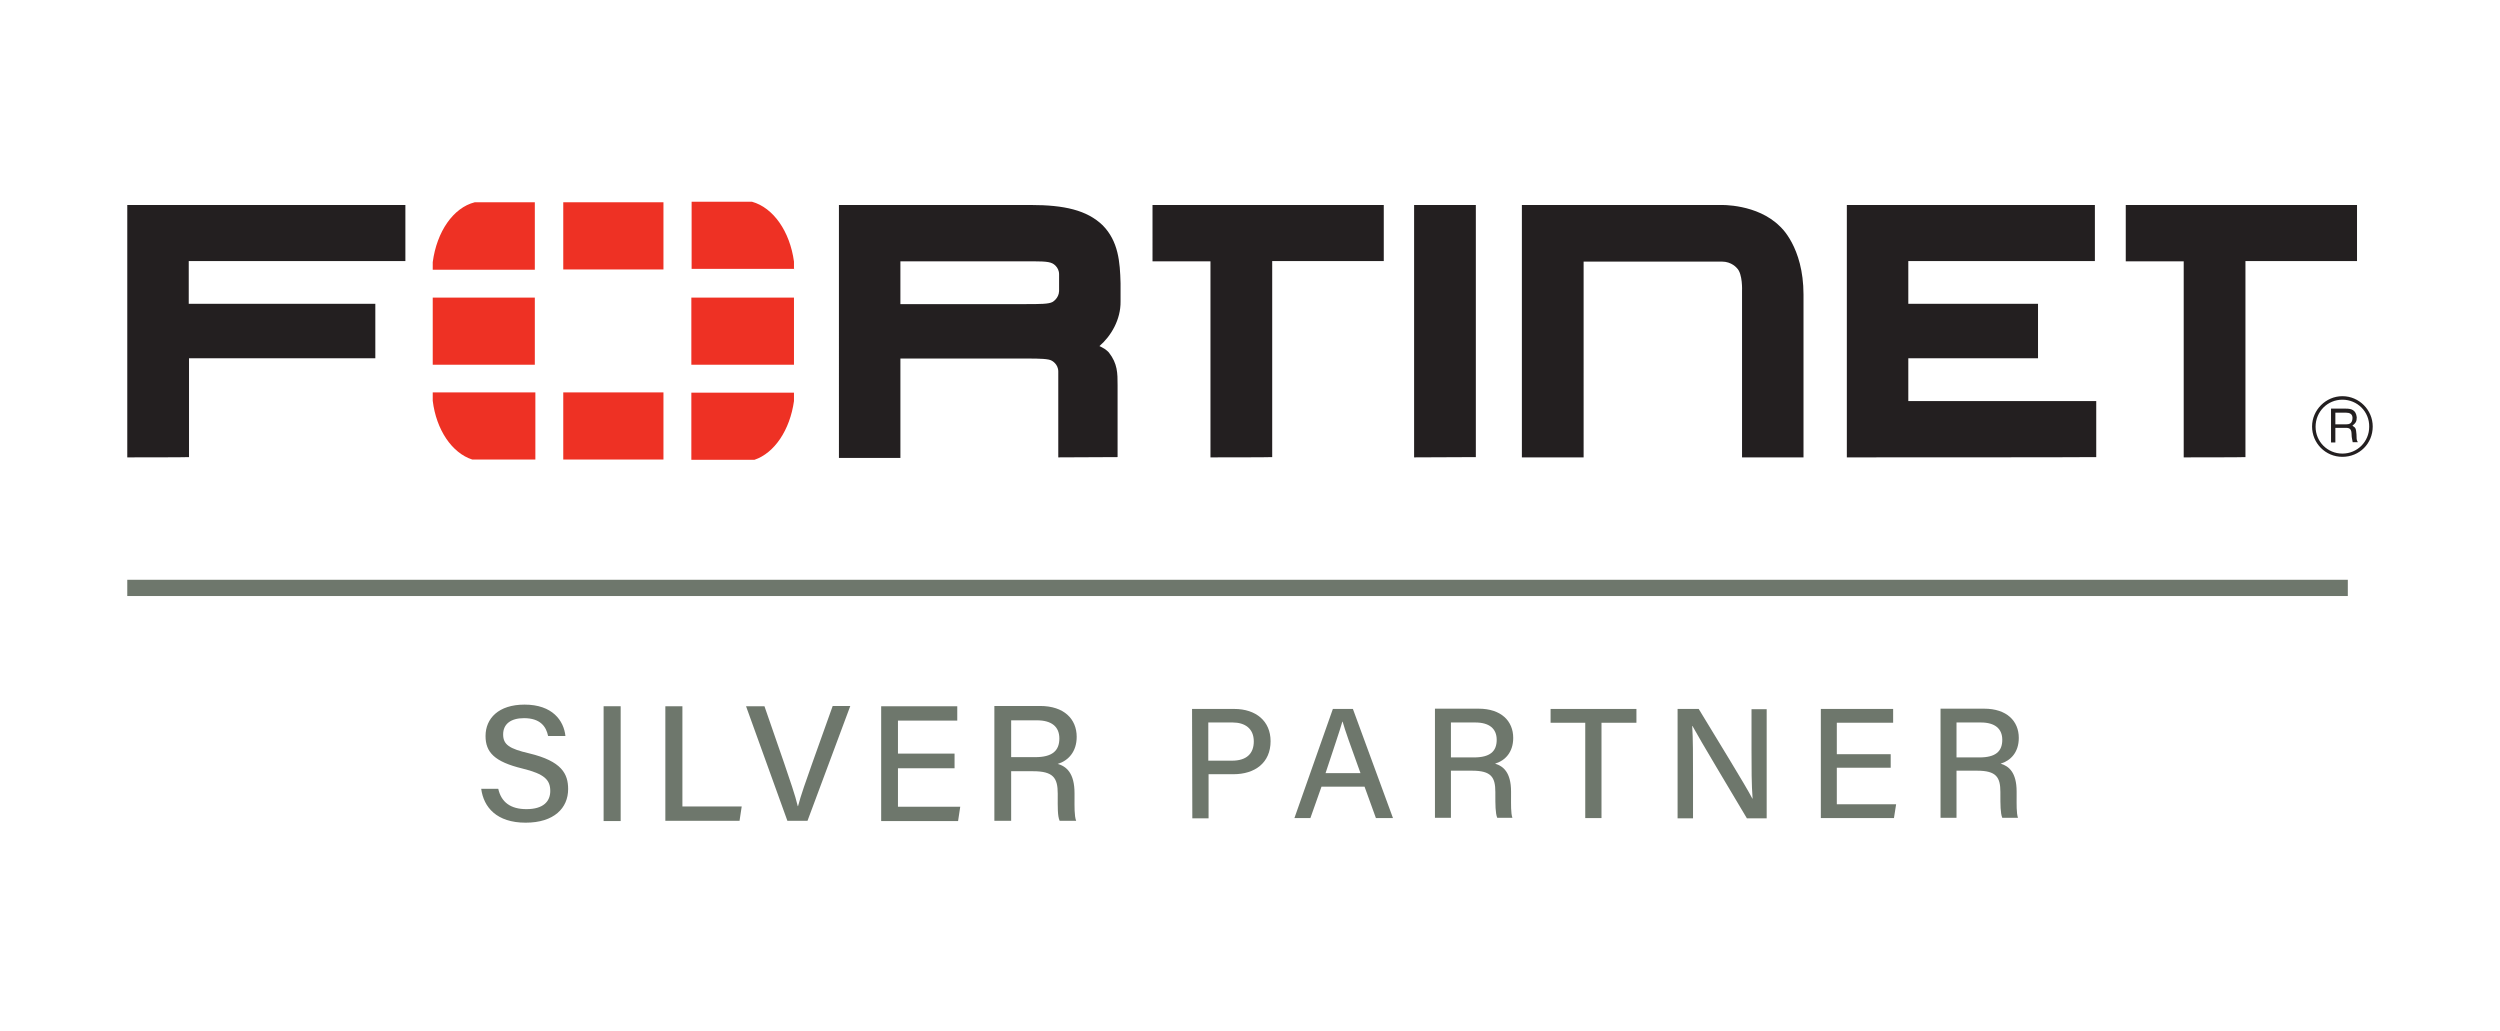
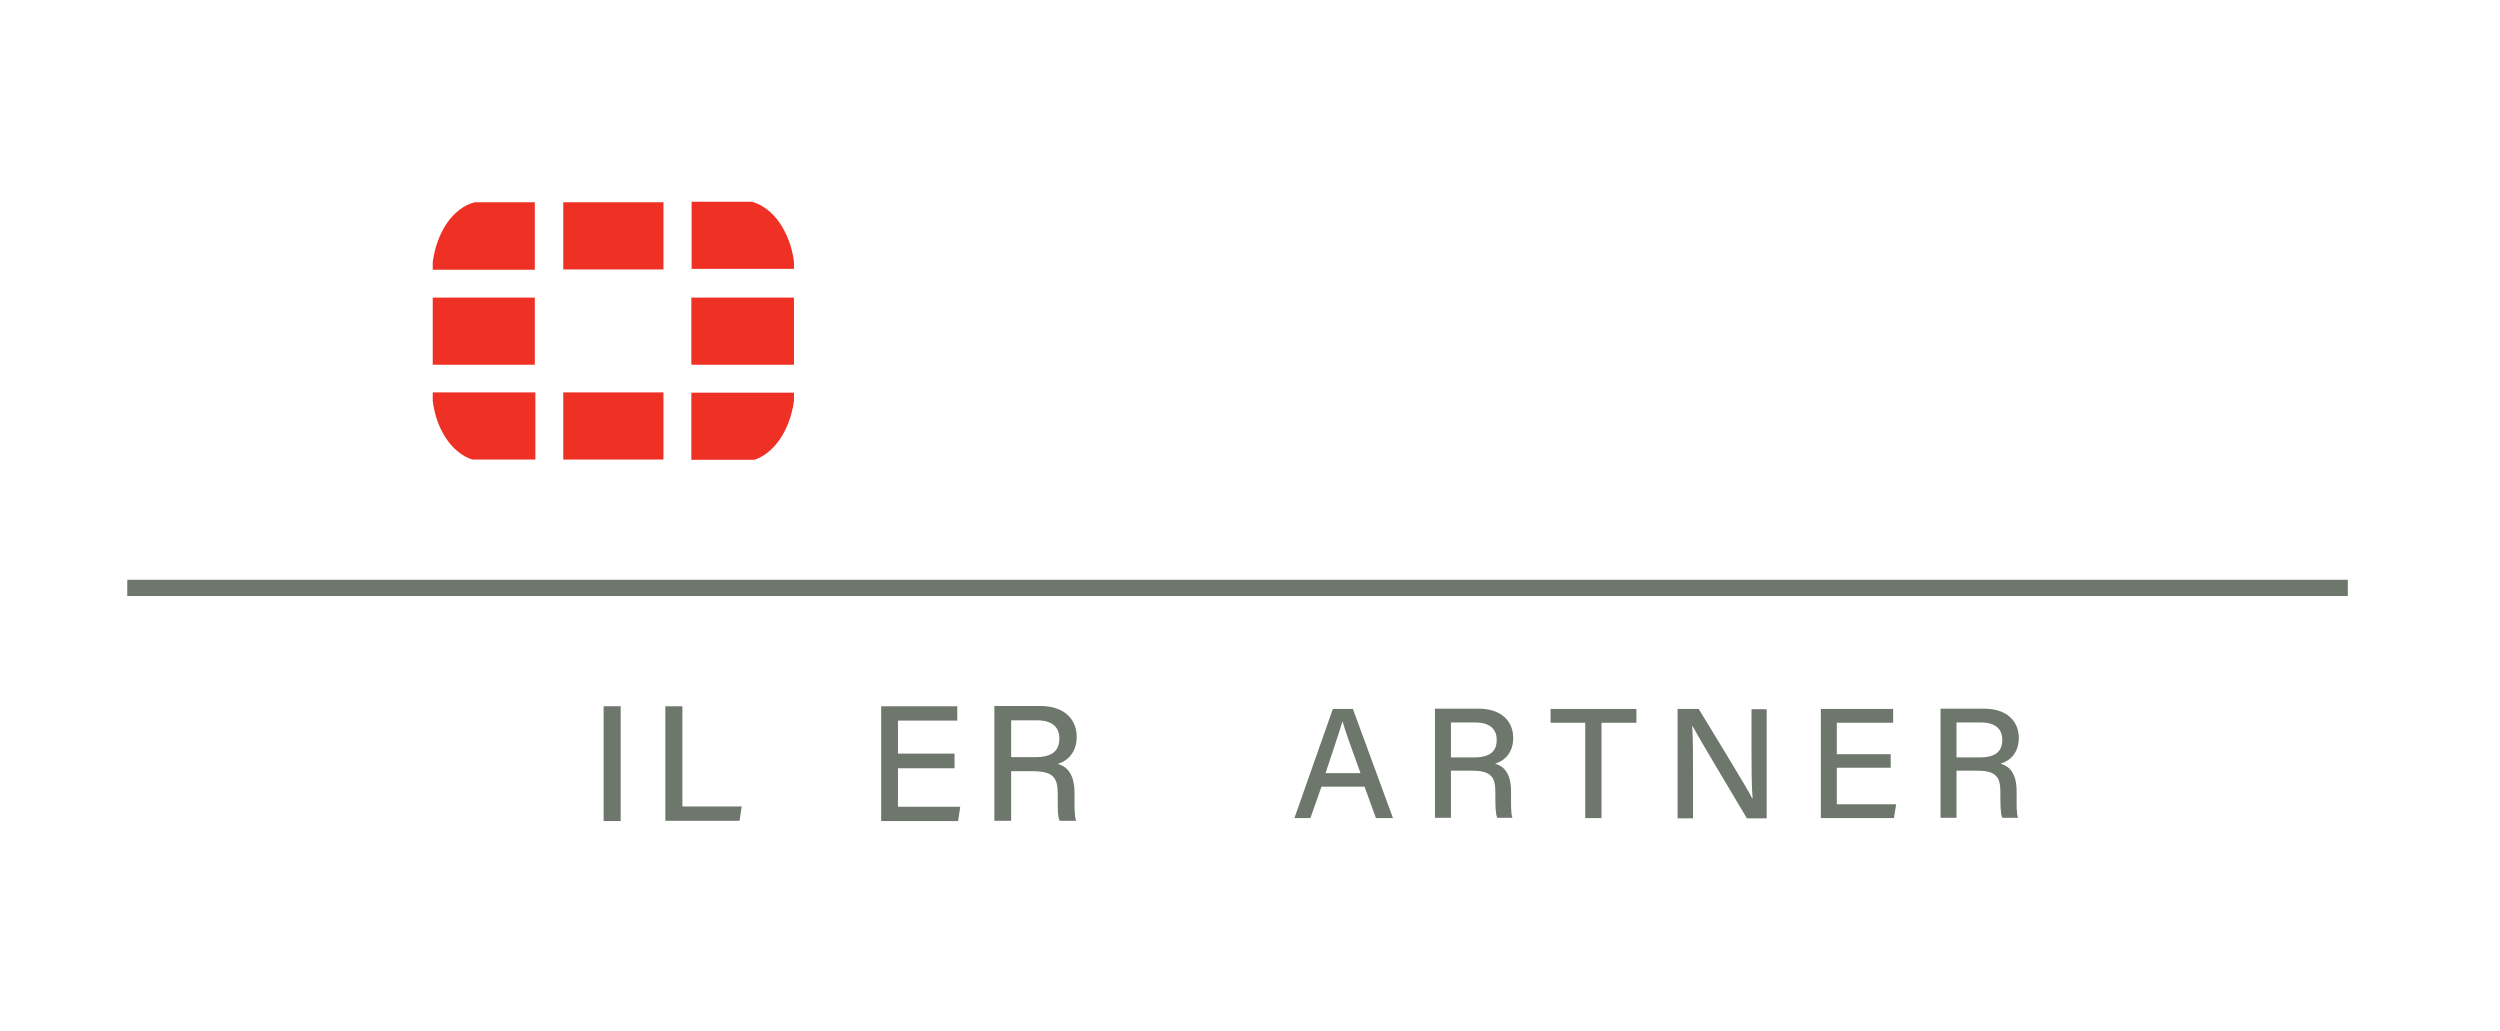
<svg xmlns="http://www.w3.org/2000/svg" id="Livello_1" x="0px" y="0px" viewBox="0 0 923.2 380.9" style="enable-background:new 0 0 923.2 380.9;" xml:space="preserve">
  <style type="text/css">	.st0{fill:#231F20;}	.st1{fill:#EE3124;}	.st2{fill:none;stroke:#6E776C;stroke-width:6;stroke-miterlimit:10;}	.st3{fill:#6E776C;}</style>
  <g>
    <g>
-       <path class="st0" d="M47,168.9V75.7h102.7v20.7h-80v15.8h68.9v20.1H69.8v36.5C69.8,168.9,47,168.9,47,168.9z M390.8,168.9v-31.7   c0-2.8-2.4-4-2.4-4c-1.1-0.7-4.3-0.8-9.1-0.8h1.1h-47.9v36.7h-22.7V75.7h70.9c12.3,0,20.7,1.9,26.5,7.5c5.8,5.9,6.4,13.5,6.6,21.4   v6.7c0.1,6.7-3.5,12.8-7.8,16.5l0.8,0.4c1.7,0.8,2.7,2,2.7,2c3.2,4.1,3.2,7.6,3.2,12v26.6L390.8,168.9L390.8,168.9L390.8,168.9z    M378.5,112.3c5.6,0,8.8,0,10.2-0.8c0,0,2.3-1.3,2.4-4v-6.2c0-2.8-2.4-4-2.4-4c-1.7-0.9-4.8-0.8-11.9-0.8h-44.3v15.8h47H378.5   L378.5,112.3z M447,168.9V96.5h-21.4V75.7H511v20.7h-41.2v72.4C469.8,168.9,447,168.9,447,168.9z M452.9,90.6v-3.1V90.6z    M806.4,168.9V96.5H785V75.7h85.4v20.7h-41.2v72.4C829.1,168.9,806.4,168.9,806.4,168.9z M812.1,90.6v-3.1V90.6z M522.2,168.9   V75.7H545v93.1L522.2,168.9L522.2,168.9z M682,168.9V75.7h91.6v20.7h-68.9v15.8h47.9v20.1h-47.9v15.8h69.4v20.7   C774.1,168.9,682,168.9,682,168.9z M584.8,168.9H562V75.7h73.4c0,0,13.5-0.5,21.9,7.9c0,0,8.7,7.4,8.7,25.2v60.1h-22.7v-61.5   c0,0,0.3-6.3-1.9-8.4c0,0-1.9-2.4-5.5-2.4h-51.1L584.8,168.9L584.8,168.9z M865,168.7c-6.3,0-11.2-5.1-11.2-11.2   s5.1-11.2,11.2-11.2c6.2,0,11.2,5.1,11.2,11.2C876.2,163.8,871.3,168.7,865,168.7z M865,147.6c-5.5,0-9.9,4.4-9.9,10   c0,5.5,4.4,9.9,9.9,9.9s9.9-4.4,9.9-9.9C875,152,870.5,147.6,865,147.6z M860.8,150.9h5.5c1.9,0,3.7,0.4,4,3.2   c0,1.6-0.4,2.1-1.6,3.1c1.3,0.8,1.3,1.1,1.5,3.2c0.1,1.6-0.1,1.9,0.5,2.9h-1.9l-0.3-1.6c-0.3-1.5,0.4-3.7-2.1-3.7h-4v5.4h-1.6   L860.8,150.9L860.8,150.9z M862.4,152.4v4.3h4c1.1,0,2.1-0.3,2.3-1.9c0.3-2.1-1.3-2.4-2.3-2.4L862.4,152.4L862.4,152.4z" />
      <path class="st1" d="M159.8,109.9h37.7v24.8h-37.7V109.9z M208,74.7h37v24.8h-37V74.7z M208,144.9h37v24.8h-37V144.9z    M255.3,109.9h37.9v24.8h-37.9L255.3,109.9L255.3,109.9z M175.3,74.7c-7.9,2-14,10.8-15.5,22.1v2.8h37.7V74.7H175.3z M159.8,144.9   v3.1c1.3,10.7,7.1,19.3,14.6,21.7h23.3v-24.8H159.8z M293.2,99.4v-2.8c-1.5-11.1-7.6-19.9-15.5-22.1h-22.3v24.8h37.9v0.1H293.2z    M278.6,169.8c7.4-2.5,13.1-11,14.6-21.7V145h-37.9v24.8H278.6L278.6,169.8z" />
    </g>
    <line class="st2" x1="47" y1="217.1" x2="867" y2="217.1" />
  </g>
  <g>
    <g>
-       <path class="st3" d="M184,291.3c1.1,4.9,4.5,7.5,10.4,7.5c6.3,0,8.8-2.9,8.8-6.7c0-4.1-2.1-6.3-10.3-8.3c-10.3-2.5-13.6-6-13.6-12   c0-6.5,4.8-11.6,14.4-11.6c10.3,0,14.5,5.9,15.1,11.6h-6.4c-0.7-3.5-2.9-6.6-8.9-6.6c-4.9,0-7.7,2.2-7.7,6c0,3.8,2.3,5.3,9.6,7   c12.1,2.9,14.4,7.6,14.4,13.2c0,7-5.2,12.4-15.7,12.4c-10.7,0-15.5-5.7-16.4-12.5H184z" />
      <path class="st3" d="M229.2,260.8v42.4h-6.3v-42.4H229.2z" />
      <path class="st3" d="M245.7,260.8h6.3v37h21.9l-0.8,5.3h-27.4V260.8z" />
-       <path class="st3" d="M290.8,303.2l-15.3-42.4h6.8l7.2,20.8c2.1,6.2,4.2,12.2,5.1,16.1h0.1c0.9-3.6,3.1-9.8,5.3-16l7.5-21h6.5   l-15.8,42.4H290.8z" />
      <path class="st3" d="M352.5,283.7h-20.9v14.2h23l-0.8,5.3h-28.4v-42.4h28.1v5.3h-21.9v12.2h20.9V283.7z" />
      <path class="st3" d="M373.4,284.8v18.3h-6.2v-42.4h16.9c8.8,0,13.5,4.8,13.5,11.4c0,5.5-3.1,8.8-7,10c3.2,0.9,6.2,3.4,6.2,10.8   v1.9c0,2.9-0.1,6.5,0.6,8.3h-6.1c-0.8-1.8-0.7-5.1-0.7-9.2v-0.8c0-5.8-1.6-8.3-9.1-8.3H373.4z M373.4,279.6h8.9   c6.2,0,8.9-2.3,8.9-6.9c0-4.3-2.8-6.7-8.3-6.7h-9.5V279.6z" />
    </g>
    <g>
      <g>
-         <path class="st3" d="M440.2,261.8h15.6c8,0,13.4,4.5,13.4,11.9c0,8-5.8,12.2-13.7,12.2h-9.2v16.3h-6L440.2,261.8L440.2,261.8z     M446.2,280.9h8.8c5.2,0,8-2.5,8-7.1c0-4.8-3.3-7-7.8-7h-9V280.9z" />
        <path class="st3" d="M488,290.5l-4.1,11.6H478l14.2-40.3h7.4l14.8,40.3h-6.3l-4.2-11.6H488z M502.4,285.5    c-3.7-10.2-5.7-15.8-6.6-19h-0.1c-1,3.5-3.3,10.2-6.2,19H502.4z" />
        <path class="st3" d="M535.8,284.6V302h-5.9v-40.3H546c8.4,0,12.8,4.6,12.8,10.8c0,5.3-3,8.4-6.7,9.5c3,0.9,5.9,3.2,5.9,10.3v1.8    c0,2.8-0.1,6.2,0.5,7.9h-5.6c-0.7-1.7-0.7-4.9-0.7-8.7v-0.8c0-5.5-1.5-7.9-8.6-7.9L535.8,284.6L535.8,284.6z M535.8,279.7h8.5    c5.9,0,8.4-2.2,8.4-6.5c0-4.1-2.7-6.4-7.9-6.4h-9V279.7z" />
        <path class="st3" d="M585.5,266.9h-12.9v-5.1h31.7v5.1h-12.9v35.2h-6v-35.2H585.5z" />
        <path class="st3" d="M619.5,302.1v-40.3h7.8c5.6,9.3,17.6,28.7,19.8,33.1h0.1c-0.4-5-0.4-11.5-0.4-18v-15h5.6v40.3h-7.3    c-5.1-8.6-17.7-29.6-20.1-34.1h-0.1c0.3,4.4,0.3,11.5,0.3,18.7v15.4h-5.7V302.1z" />
        <path class="st3" d="M698.2,283.5h-19.9V297h21.9l-0.8,5.1h-27v-40.3h26.7v5.1h-20.8v11.6h19.9L698.2,283.5L698.2,283.5z" />
        <path class="st3" d="M722.5,284.6V302h-5.9v-40.3h16.1c8.4,0,12.8,4.6,12.8,10.8c0,5.3-3,8.4-6.7,9.5c3,0.9,5.9,3.2,5.9,10.3v1.8    c0,2.8-0.1,6.2,0.5,7.9h-5.8c-0.7-1.7-0.7-4.9-0.7-8.7v-0.8c0-5.5-1.5-7.9-8.6-7.9L722.5,284.6L722.5,284.6z M722.5,279.7h8.5    c5.9,0,8.4-2.2,8.4-6.5c0-4.1-2.7-6.4-7.9-6.4h-9V279.7z" />
      </g>
    </g>
  </g>
</svg>